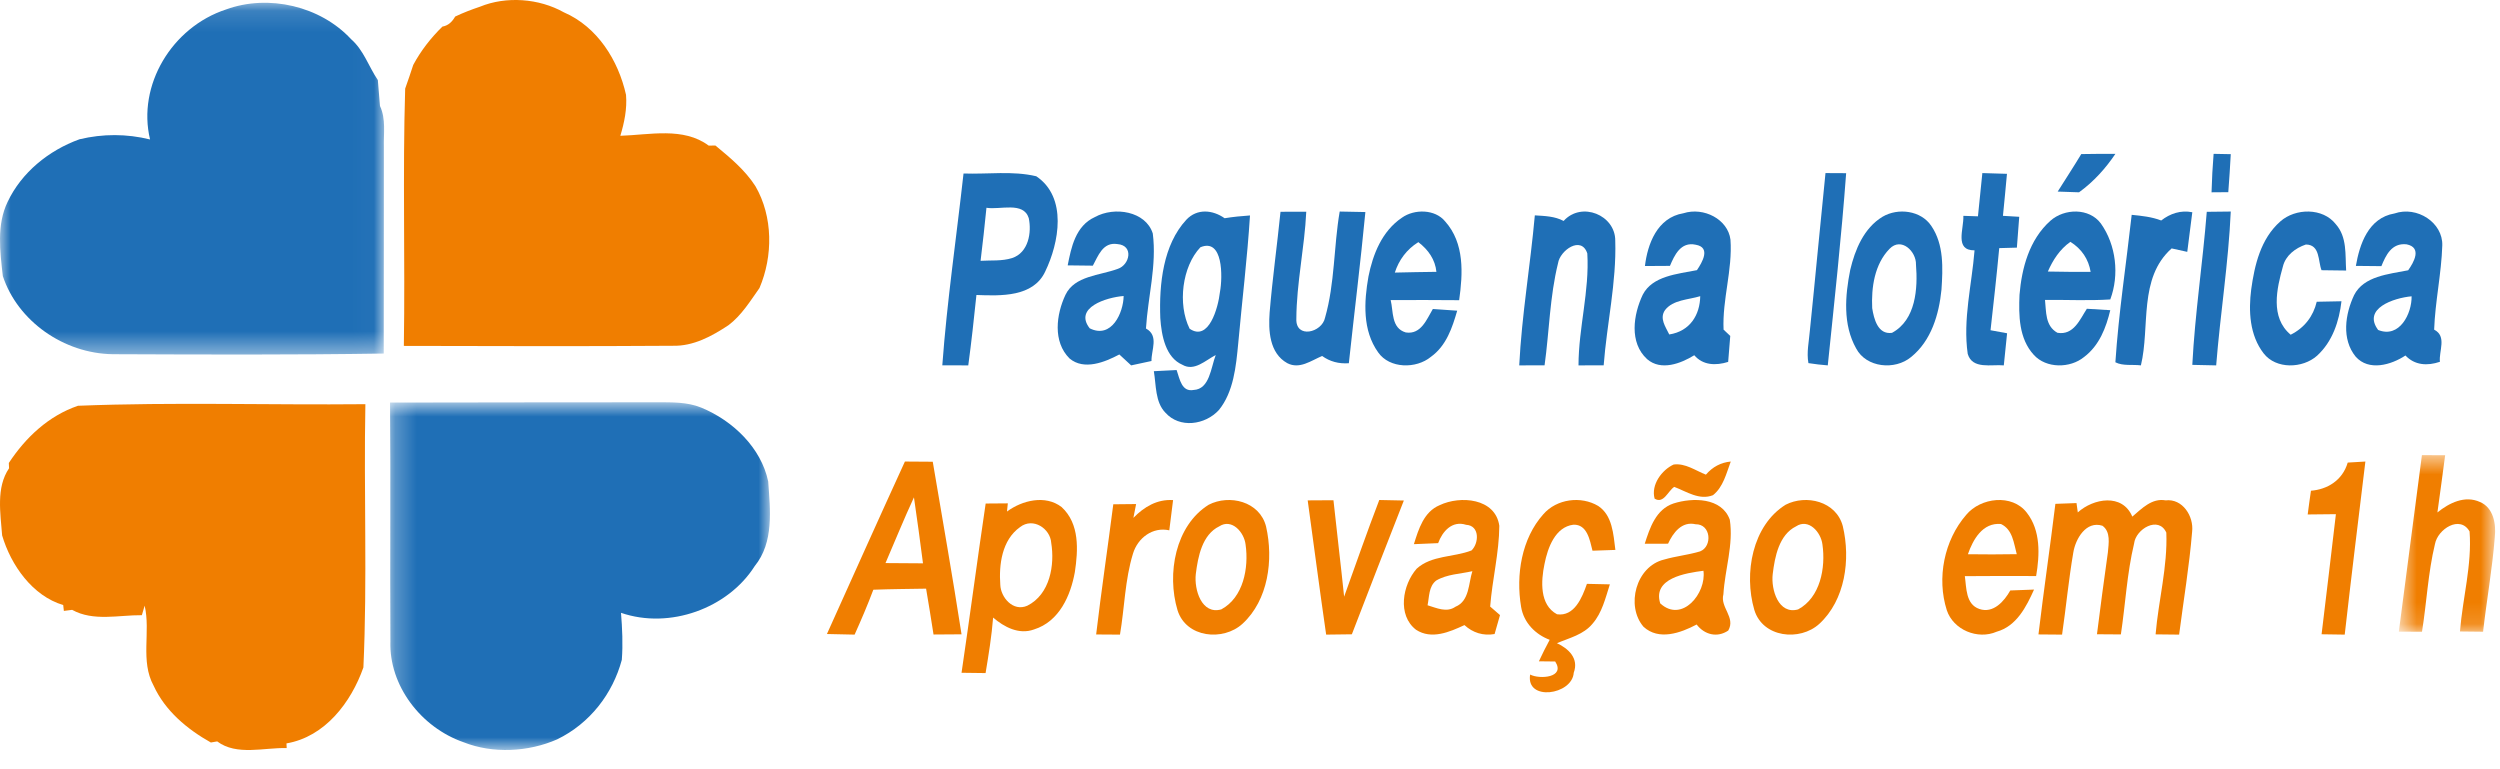
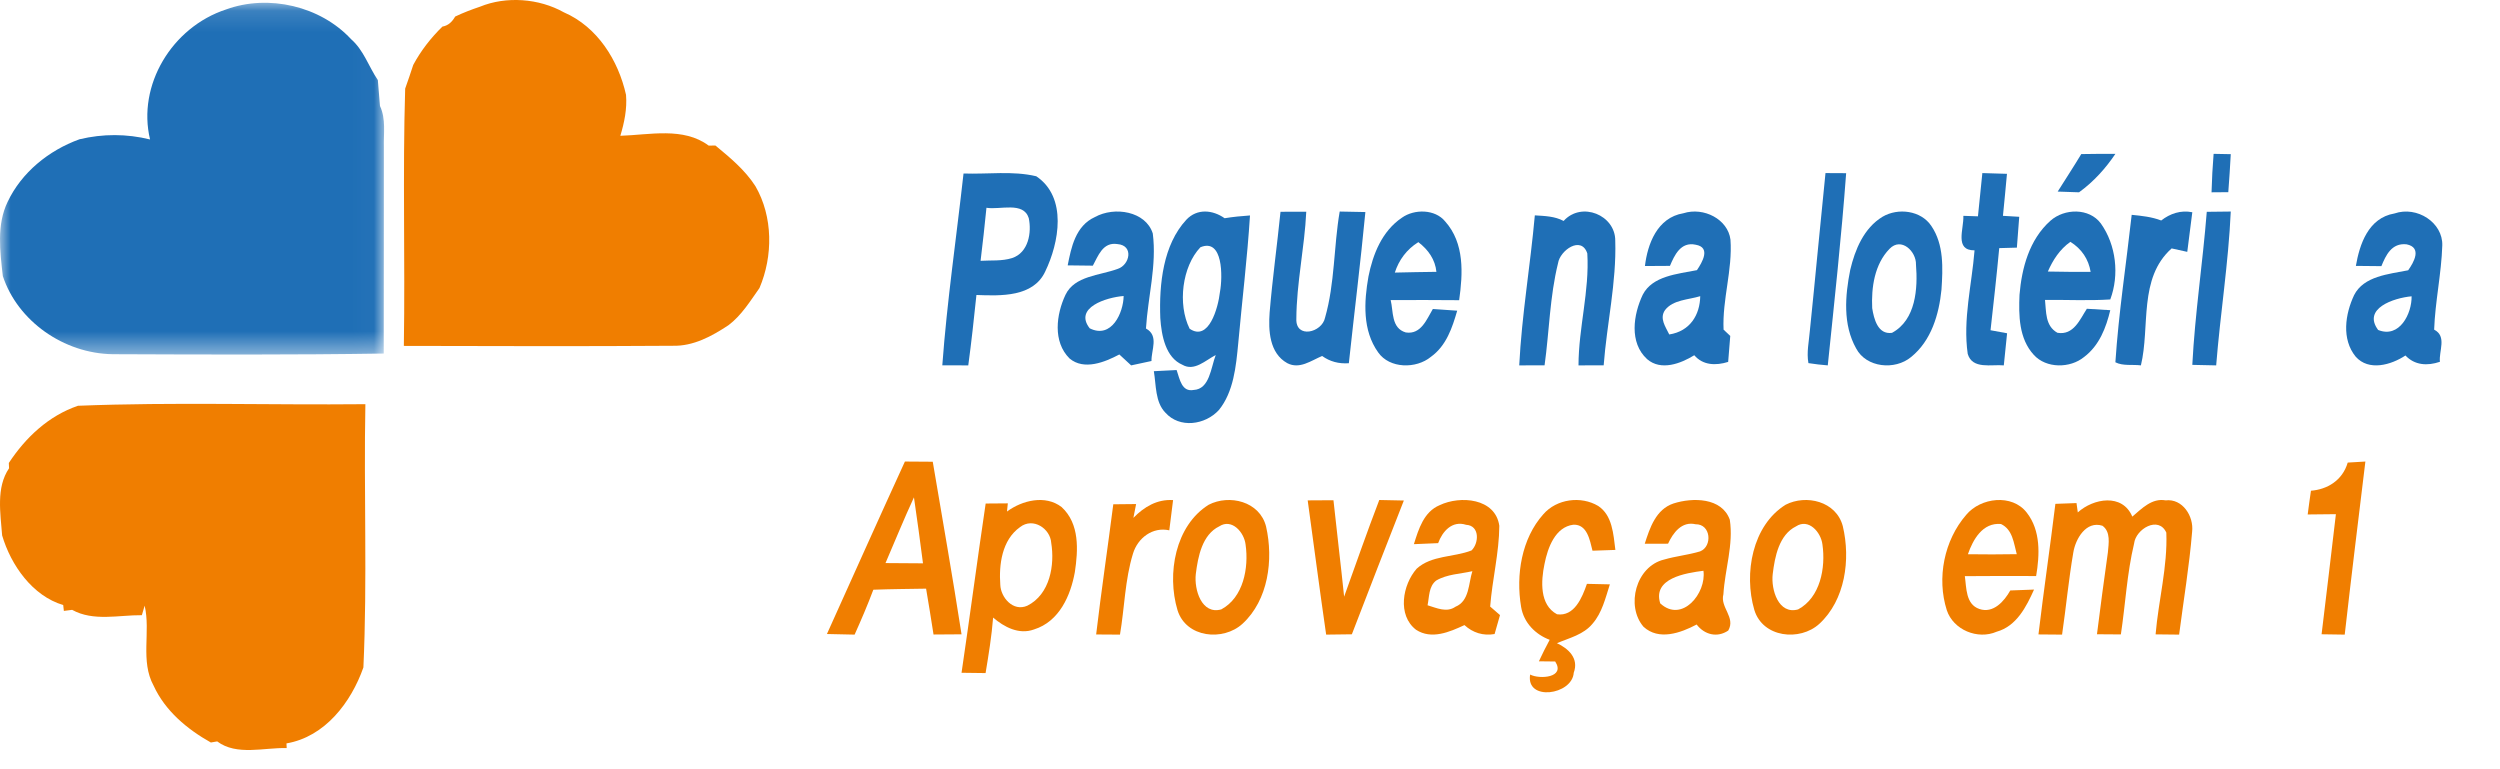
<svg xmlns="http://www.w3.org/2000/svg" xmlns:xlink="http://www.w3.org/1999/xlink" width="117px" height="36px" viewBox="0 0 117 36" version="1.1">
  <title>loterica-logo</title>
  <desc>Created with Sketch.</desc>
  <defs>
    <polygon id="path-1" points="1.1076691e-05 0.13 17.976 0.13 17.976 16.593 1.1076691e-05 16.593" />
    <polygon id="path-3" points="0.254 0.826 18.033 0.826 18.033 17.1 0.254 17.1" />
-     <polygon id="path-5" points="0.665 0.601 5.172 0.601 5.172 8.865 0.665 8.865" />
  </defs>
  <g id="Symbols" stroke="none" stroke-width="1" fill="none" fill-rule="evenodd">
    <g id="Page-Builder-/-Desktop-/-Payment-Logos-/-Version-2" transform="translate(-1387, -186)">
      <g id="loterica-logo" transform="translate(1387, 186)">
        <g id="Group-3">
          <mask id="mask-2" fill="white">
            <use xlink:href="#path-1" />
          </mask>
          <g id="Clip-2" />
          <path d="M10.581,0.442 C12.573,-0.285 14.997,0.29 16.424,1.827 C17.024,2.348 17.252,3.114 17.683,3.748 C17.712,4.153 17.745,4.556 17.783,4.961 C18.07,5.569 17.947,6.248 17.965,6.892 C17.959,10.11 17.968,13.328 17.959,16.546 C13.732,16.613 9.503,16.594 5.277,16.577 C2.978,16.546 0.826,15.023 0.132,12.92 C0.003,11.776 -0.165,10.522 0.358,9.445 C1.005,8.08 2.267,7.042 3.72,6.518 C4.815,6.256 5.93,6.258 7.023,6.527 C6.413,3.996 8.042,1.273 10.581,0.442" id="Fill-1" fill="#1F6FB6" mask="url(#mask-2)" />
        </g>
        <path d="M97.403,7.211 C97.934,7.202 98.466,7.197 99,7.202 C98.558,7.857 98.01,8.483 97.299,9 C97.049,8.993 96.55,8.975 96.3,8.966 C96.667,8.381 97.049,7.801 97.403,7.211" id="Fill-4" fill="#1F6FB6" />
        <path d="M103.597,7.2 C103.865,7.206 104.131,7.209 104.4,7.215 C104.37,7.811 104.327,8.405 104.284,8.994 C104.021,8.998 103.761,8.998 103.5,9 C103.515,8.398 103.55,7.799 103.597,7.2" id="Fill-6" fill="#1F6FB6" />
        <path d="M45.891,12.206 C46.38,12.175 46.886,12.228 47.361,12.079 C48.139,11.827 48.288,10.87 48.145,10.205 C47.896,9.419 46.801,9.831 46.166,9.724 C46.087,10.552 45.989,11.381 45.891,12.206 M45.093,8.12 C46.223,8.161 47.39,7.985 48.497,8.249 C49.962,9.233 49.568,11.363 48.913,12.714 C48.352,13.904 46.853,13.85 45.697,13.805 C45.583,14.905 45.463,16.006 45.315,17.1 C44.91,17.1 44.504,17.1 44.1,17.097 C44.32,14.097 44.761,11.112 45.093,8.12" id="Fill-8" fill="#1F6FB6" />
        <path d="M85.433,8.1 C85.674,8.103 86.159,8.105 86.4,8.105 C86.177,11.111 85.849,14.103 85.54,17.1 C85.235,17.075 84.935,17.042 84.634,16.994 C84.542,16.49 84.661,15.98 84.701,15.48 C84.955,13.023 85.18,10.56 85.433,8.1" id="Fill-10" fill="#1F6FB6" />
        <path d="M92.774,8.1 C93.157,8.111 93.54,8.124 93.926,8.135 C93.868,8.792 93.802,9.445 93.738,10.101 C93.929,10.113 94.309,10.133 94.5,10.146 C94.463,10.627 94.425,11.105 94.39,11.589 C94.181,11.594 93.769,11.607 93.564,11.612 C93.444,12.895 93.3,14.176 93.157,15.455 C93.351,15.491 93.738,15.562 93.932,15.597 C93.88,16.1 93.827,16.598 93.778,17.1 C93.21,17.043 92.304,17.303 92.089,16.56 C91.858,14.947 92.281,13.322 92.409,11.716 C91.455,11.722 91.915,10.713 91.885,10.101 C92.055,10.108 92.396,10.119 92.568,10.124 C92.634,9.45 92.707,8.777 92.774,8.1" id="Fill-12" fill="#1F6FB6" />
        <path d="M50.998,15.365 C52.025,15.879 52.578,14.627 52.586,13.853 C51.768,13.917 50.247,14.402 50.998,15.365 M51.242,10.158 C52.161,9.649 53.621,9.886 53.95,10.926 C54.143,12.412 53.722,13.89 53.631,15.374 C54.25,15.712 53.875,16.384 53.89,16.895 C53.651,16.948 53.176,17.048 52.938,17.1 C52.802,16.973 52.523,16.716 52.385,16.589 C51.706,16.95 50.734,17.345 50.056,16.778 C49.261,15.989 49.433,14.713 49.864,13.798 C50.29,12.906 51.458,12.898 52.312,12.583 C52.873,12.398 53.073,11.486 52.297,11.423 C51.605,11.313 51.389,11.993 51.145,12.433 C50.851,12.43 50.262,12.421 49.968,12.419 C50.133,11.587 50.329,10.573 51.242,10.158" id="Fill-14" fill="#1F6FB6" />
        <path d="M56.179,11.572 C55.325,12.468 55.104,14.237 55.674,15.384 C56.567,15.997 57.008,14.421 57.094,13.665 C57.228,12.932 57.236,11.127 56.179,11.572 M55.519,10.285 C56.025,9.746 56.756,9.821 57.312,10.213 C57.706,10.149 58.1,10.11 58.5,10.083 C58.374,12.08 58.13,14.069 57.95,16.061 C57.847,17.149 57.733,18.34 57.045,19.188 C56.402,19.893 55.201,20.061 54.536,19.308 C54.059,18.816 54.11,18.027 54,17.372 C54.267,17.359 54.798,17.329 55.066,17.318 C55.215,17.758 55.306,18.355 55.865,18.25 C56.613,18.211 56.668,17.209 56.896,16.615 C56.416,16.863 55.89,17.396 55.336,17.071 C54.555,16.737 54.357,15.714 54.302,14.887 C54.242,13.287 54.435,11.458 55.519,10.285" id="Fill-16" fill="#1F6FB6" />
        <path d="M59.928,9.911 C60.33,9.911 60.729,9.909 61.133,9.909 C61.054,11.586 60.678,13.242 60.669,14.917 C60.629,15.866 61.87,15.573 62.013,14.866 C62.475,13.254 62.415,11.544 62.698,9.9 C63.098,9.906 63.499,9.915 63.9,9.924 C63.674,12.283 63.38,14.638 63.126,16.999 C62.656,17.034 62.236,16.92 61.876,16.66 C61.359,16.876 60.818,17.296 60.243,16.995 C59.4,16.525 59.358,15.456 59.419,14.62 C59.55,13.047 59.769,11.481 59.928,9.911" id="Fill-18" fill="#1F6FB6" />
        <path d="M65.278,12.757 C65.925,12.74 66.573,12.731 67.224,12.722 C67.168,12.153 66.846,11.688 66.378,11.332 C65.83,11.672 65.466,12.173 65.278,12.757 M65.612,10.187 C66.198,9.773 67.163,9.787 67.63,10.359 C68.548,11.381 68.464,12.809 68.288,14.049 C67.217,14.038 66.149,14.04 65.083,14.044 C65.216,14.566 65.098,15.359 65.792,15.559 C66.511,15.669 66.777,14.926 67.057,14.461 C67.435,14.485 67.816,14.511 68.197,14.54 C67.968,15.33 67.692,16.177 66.969,16.698 C66.276,17.272 65.033,17.255 64.5,16.494 C63.756,15.458 63.836,14.119 64.044,12.94 C64.249,11.912 64.67,10.821 65.612,10.187" id="Fill-20" fill="#1F6FB6" />
        <path d="M71.83,10.079 C72.288,10.108 72.762,10.117 73.177,10.341 C74.015,9.411 75.6,10.064 75.594,11.264 C75.655,13.218 75.2,15.151 75.052,17.097 C74.659,17.097 74.264,17.1 73.874,17.1 C73.876,15.344 74.393,13.613 74.286,11.861 C74.006,11.006 73.006,11.722 72.917,12.315 C72.529,13.88 72.507,15.504 72.286,17.097 C71.889,17.097 71.494,17.097 71.1,17.1 C71.218,14.751 71.62,12.422 71.83,10.079" id="Fill-22" fill="#1F6FB6" />
        <path d="M77.925,14.51 C77.65,14.9 77.95,15.294 78.121,15.653 C79.1,15.501 79.557,14.729 79.571,13.861 C79.014,14.032 78.3,14.026 77.925,14.51 M76.983,12.45 C77.104,11.434 77.55,10.184 78.784,9.98 C79.736,9.677 80.868,10.264 80.986,11.216 C81.088,12.629 80.599,14.017 80.663,15.427 L80.976,15.722 C80.948,16.128 80.914,16.532 80.878,16.937 C80.304,17.117 79.699,17.102 79.292,16.625 C78.66,17.015 77.736,17.369 77.087,16.81 C76.235,16.034 76.442,14.72 76.88,13.794 C77.336,12.909 78.505,12.825 79.417,12.643 C79.65,12.296 80.09,11.579 79.358,11.453 C78.654,11.297 78.359,11.958 78.154,12.443 C77.863,12.446 77.277,12.446 76.983,12.45" id="Fill-24" fill="#1F6FB6" />
        <path d="M88.429,11.646 C87.723,12.373 87.574,13.461 87.619,14.421 C87.697,14.908 87.876,15.672 88.545,15.577 C89.668,14.972 89.757,13.491 89.668,12.381 C89.686,11.767 88.979,11.076 88.429,11.646 M88.102,10.144 C88.833,9.713 89.906,9.85 90.388,10.577 C90.981,11.45 90.927,12.556 90.861,13.557 C90.746,14.707 90.388,15.943 89.441,16.707 C88.685,17.34 87.342,17.209 86.869,16.309 C86.238,15.191 86.35,13.833 86.592,12.625 C86.814,11.687 87.226,10.675 88.102,10.144" id="Fill-26" fill="#1F6FB6" />
        <path d="M95.839,12.708 C96.505,12.725 97.172,12.725 97.841,12.722 C97.745,12.135 97.424,11.647 96.893,11.318 C96.394,11.672 96.074,12.172 95.839,12.708 M95.958,10.332 C96.617,9.747 97.775,9.724 98.321,10.46 C99.041,11.475 99.189,12.873 98.761,14.014 C97.745,14.08 96.723,14.025 95.706,14.037 C95.767,14.58 95.706,15.249 96.286,15.574 C97.051,15.706 97.345,14.939 97.665,14.45 C98.029,14.47 98.397,14.493 98.761,14.517 C98.566,15.328 98.251,16.168 97.537,16.706 C96.881,17.244 95.763,17.25 95.182,16.608 C94.479,15.843 94.473,14.754 94.513,13.798 C94.616,12.557 94.965,11.219 95.958,10.332" id="Fill-28" fill="#1F6FB6" />
        <path d="M99.763,10.054 C100.23,10.1 100.704,10.149 101.145,10.319 C101.558,9.995 102.062,9.824 102.6,9.933 C102.517,10.55 102.44,11.17 102.364,11.787 C102.183,11.745 101.817,11.665 101.633,11.626 C100.069,13.019 100.632,15.291 100.194,17.1 C99.798,17.049 99.36,17.138 99,16.955 C99.153,14.648 99.507,12.353 99.763,10.054" id="Fill-30" fill="#1F6FB6" />
        <path d="M103.277,9.913 C103.651,9.909 104.025,9.907 104.4,9.9 C104.291,12.31 103.908,14.697 103.717,17.1 C103.344,17.091 102.971,17.081 102.6,17.076 C102.724,14.679 103.088,12.304 103.277,9.913" id="Fill-32" fill="#1F6FB6" />
-         <path d="M106.718,10.364 C107.426,9.734 108.71,9.717 109.312,10.489 C109.853,11.095 109.751,11.925 109.8,12.661 C109.414,12.655 109.032,12.649 108.648,12.646 C108.479,12.228 108.59,11.449 107.916,11.443 C107.417,11.611 106.966,11.96 106.841,12.468 C106.552,13.503 106.234,14.854 107.204,15.665 C107.855,15.34 108.262,14.797 108.423,14.122 C108.806,14.113 109.192,14.105 109.581,14.099 C109.473,15.027 109.167,15.982 108.439,16.647 C107.763,17.25 106.518,17.287 105.94,16.54 C105.278,15.686 105.227,14.555 105.357,13.54 C105.514,12.411 105.796,11.178 106.718,10.364" id="Fill-34" fill="#1F6FB6" />
        <path d="M111.296,15.442 C112.3,15.85 112.88,14.666 112.863,13.867 C112.028,13.943 110.552,14.437 111.296,15.442 M110.255,12.444 C110.427,11.448 110.83,10.198 112.062,9.99 C113.124,9.625 114.333,10.423 114.299,11.486 C114.258,12.806 113.965,14.108 113.918,15.427 C114.527,15.739 114.131,16.435 114.188,16.932 C113.599,17.132 113.009,17.097 112.575,16.637 C111.907,17.079 110.859,17.384 110.246,16.692 C109.575,15.87 109.755,14.698 110.172,13.812 C110.624,12.918 111.793,12.831 112.702,12.649 C112.965,12.282 113.365,11.581 112.626,11.434 C111.926,11.358 111.654,11.955 111.449,12.456 C111.15,12.452 110.552,12.447 110.255,12.444" id="Fill-36" fill="#1F6FB6" />
        <g id="Group-40" transform="translate(18, 18)">
          <mask id="mask-4" fill="white">
            <use xlink:href="#path-3" />
          </mask>
          <g id="Clip-39" />
-           <path d="M0.254,0.84 C4.418,0.826 8.583,0.834 12.748,0.826 C13.441,0.828 14.158,0.809 14.812,1.074 C16.309,1.689 17.624,2.965 17.952,4.533 C18.045,5.856 18.23,7.377 17.319,8.495 C16.068,10.471 13.341,11.465 11.063,10.68 C11.122,11.412 11.157,12.146 11.101,12.881 C10.674,14.466 9.611,15.855 8.076,16.601 C6.729,17.195 5.065,17.281 3.698,16.738 C1.694,16.043 0.198,14.075 0.271,12.006 C0.25,8.284 0.286,4.561 0.254,0.84" id="Fill-38" fill="#1F6FB6" mask="url(#mask-4)" />
        </g>
        <path d="M22.462,0.314 C23.691,-0.19 25.221,-0.077 26.387,0.576 C27.959,1.256 28.937,2.82 29.298,4.439 C29.352,5.095 29.219,5.733 29.032,6.355 C30.396,6.313 31.983,5.933 33.166,6.814 C33.245,6.814 33.403,6.814 33.482,6.811 C34.17,7.379 34.866,7.955 35.353,8.712 C36.181,10.138 36.181,11.989 35.543,13.481 C35.105,14.098 34.704,14.759 34.092,15.22 C33.313,15.735 32.451,16.207 31.486,16.182 C27.291,16.213 23.095,16.196 18.9,16.188 C18.964,12.174 18.841,8.158 18.962,4.147 C19.094,3.78 19.218,3.41 19.339,3.04 C19.695,2.373 20.165,1.774 20.704,1.245 C20.987,1.197 21.167,1.011 21.302,0.775 C21.678,0.595 22.067,0.447 22.462,0.314" id="Fill-41" fill="#F07E00" />
        <path d="M0.413,21.667 C1.2,20.473 2.272,19.46 3.649,18.99 C8.127,18.812 12.616,18.961 17.1,18.916 C17.021,23.021 17.195,27.134 17.007,31.235 C16.434,32.87 15.209,34.484 13.407,34.791 L13.417,35.01 C12.354,34.98 11.079,35.382 10.164,34.698 C10.091,34.709 9.944,34.735 9.868,34.749 C8.759,34.126 7.73,33.27 7.19,32.091 C6.555,30.931 7.058,29.575 6.77,28.345 L6.639,28.791 C5.556,28.781 4.369,29.093 3.376,28.541 C3.279,28.555 3.088,28.578 2.989,28.591 L2.958,28.316 C1.522,27.89 0.511,26.452 0.1,25.058 C0.023,24.026 -0.193,22.821 0.424,21.915 L0.413,21.667 Z" id="Fill-43" fill="#F07E00" />
        <path d="M41.441,26.352 C42.024,26.355 42.611,26.357 43.196,26.364 C43.062,25.334 42.925,24.303 42.773,23.276 C42.302,24.291 41.884,25.328 41.441,26.352 M42.35,21.6 C42.786,21.603 43.217,21.605 43.653,21.609 C44.108,24.299 44.582,26.987 45,29.686 C44.67,29.689 44.016,29.692 43.689,29.695 C43.575,28.98 43.466,28.263 43.341,27.549 C42.517,27.563 41.692,27.568 40.872,27.599 C40.607,28.308 40.307,29.006 39.996,29.7 C39.673,29.692 39.023,29.681 38.7,29.672 C39.915,26.979 41.119,24.285 42.35,21.6" id="Fill-45" fill="#F07E00" />
-         <path d="M77.436,23.337 C77.257,22.683 77.777,21.992 78.326,21.74 C78.871,21.667 79.348,22.022 79.836,22.214 C80.149,21.85 80.537,21.643 81,21.6 C80.792,22.155 80.647,22.796 80.167,23.175 C79.53,23.427 78.931,23.004 78.354,22.786 C78.059,22.978 77.86,23.597 77.436,23.337" id="Fill-47" fill="#F07E00" />
        <g id="Group-51" transform="translate(111.6, 20.7)">
          <mask id="mask-6" fill="white">
            <use xlink:href="#path-5" />
          </mask>
          <g id="Clip-50" />
          <path d="M1.746,0.601 C2.104,0.601 2.469,0.603 2.833,0.603 C2.713,1.497 2.597,2.392 2.471,3.282 C3.026,2.835 3.758,2.47 4.466,2.795 C5.093,3.061 5.223,3.818 5.157,4.431 C5.041,5.919 4.776,7.387 4.608,8.865 C4.338,8.862 3.797,8.857 3.527,8.853 C3.65,7.292 4.094,5.741 3.976,4.172 C3.53,3.389 2.486,4.064 2.357,4.759 C2.031,6.103 1.97,7.5 1.749,8.865 C1.476,8.865 0.936,8.862 0.665,8.862 C1.032,6.11 1.378,3.353 1.746,0.601" id="Fill-49" fill="#F07E00" mask="url(#mask-6)" />
        </g>
        <path d="M109.873,21.649 C110.081,21.638 110.495,21.612 110.7,21.6 C110.372,24.298 110.04,26.998 109.733,29.7 C109.372,29.695 109.008,29.689 108.65,29.684 C108.873,27.809 109.105,25.938 109.32,24.063 C108.878,24.067 108.439,24.072 108,24.077 C108.046,23.705 108.099,23.336 108.153,22.966 C108.905,22.908 109.627,22.492 109.873,21.649" id="Fill-52" fill="#F07E00" />
        <path d="M47.74,24.667 C46.885,25.273 46.745,26.431 46.814,27.371 C46.834,27.95 47.407,28.643 48.077,28.348 C49.147,27.814 49.366,26.431 49.197,25.405 C49.158,24.748 48.354,24.193 47.74,24.667 L47.74,24.667 Z M47.127,23.94 C47.836,23.416 48.921,23.144 49.683,23.73 C50.536,24.513 50.456,25.753 50.303,26.773 C50.109,27.85 49.588,29.086 48.389,29.459 C47.684,29.717 46.984,29.339 46.478,28.902 C46.409,29.773 46.269,30.637 46.125,31.5 C45.75,31.496 45.375,31.489 45,31.486 C45.39,28.848 45.738,26.203 46.129,23.565 C46.389,23.562 46.907,23.559 47.166,23.557 L47.127,23.94 Z" id="Fill-54" fill="#F07E00" />
        <path d="M53.043,24.235 C53.542,23.724 54.154,23.354 54.9,23.405 C54.842,23.877 54.78,24.346 54.723,24.819 C53.94,24.646 53.247,25.178 53.025,25.906 C52.646,27.133 52.63,28.437 52.415,29.7 C52.134,29.7 51.578,29.693 51.3,29.693 C51.54,27.659 51.842,25.633 52.102,23.601 C52.368,23.598 52.903,23.592 53.17,23.59 C53.138,23.75 53.075,24.073 53.043,24.235" id="Fill-56" fill="#F07E00" />
        <path d="M57.061,24.633 C56.265,25.019 56.065,26.044 55.964,26.861 C55.878,27.592 56.236,28.781 57.157,28.519 C58.189,27.966 58.449,26.582 58.294,25.491 C58.229,24.909 57.648,24.249 57.061,24.633 M56.567,23.622 C57.533,23.125 58.954,23.461 59.252,24.642 C59.606,26.196 59.356,28.084 58.149,29.192 C57.243,30.022 55.509,29.852 55.107,28.554 C54.6,26.856 55.001,24.598 56.567,23.622" id="Fill-58" fill="#F07E00" />
        <path d="M64.55,23.4 C64.931,23.409 65.316,23.418 65.7,23.424 C64.881,25.507 64.071,27.595 63.267,29.685 C62.864,29.691 62.463,29.693 62.064,29.7 C61.761,27.608 61.488,25.513 61.2,23.418 C61.601,23.415 62.005,23.415 62.406,23.411 C62.565,24.917 62.75,26.419 62.905,27.925 C63.449,26.417 63.974,24.9 64.55,23.4" id="Fill-60" fill="#F07E00" />
        <path d="M67.21,27.172 C66.859,27.45 66.893,27.931 66.81,28.327 C67.228,28.45 67.702,28.686 68.115,28.396 C68.775,28.128 68.723,27.299 68.907,26.731 C68.339,26.864 67.723,26.867 67.21,27.172 M67.374,23.643 C68.339,23.182 69.985,23.311 70.168,24.607 C70.16,25.876 69.837,27.123 69.74,28.387 C69.854,28.484 70.085,28.686 70.2,28.787 C70.138,29.009 70.011,29.451 69.947,29.673 C69.417,29.766 68.929,29.615 68.536,29.254 C67.841,29.578 66.995,29.944 66.272,29.474 C65.384,28.792 65.638,27.367 66.302,26.613 C67,25.981 68.028,26.087 68.867,25.761 C69.223,25.416 69.255,24.596 68.615,24.561 C67.961,24.35 67.506,24.866 67.305,25.419 C66.925,25.439 66.547,25.453 66.17,25.467 C66.389,24.768 66.632,23.953 67.374,23.643" id="Fill-62" fill="#F07E00" />
        <path d="M72.227,24.068 C72.857,23.341 73.997,23.202 74.795,23.678 C75.463,24.118 75.505,25 75.6,25.736 C75.241,25.749 74.886,25.76 74.529,25.773 C74.403,25.273 74.28,24.532 73.635,24.556 C72.785,24.661 72.433,25.632 72.283,26.393 C72.115,27.193 72.047,28.31 72.869,28.748 C73.677,28.864 74.043,27.974 74.268,27.324 C74.627,27.331 74.98,27.339 75.341,27.348 C75.136,27.986 74.977,28.678 74.532,29.188 C74.106,29.706 73.443,29.855 72.865,30.101 C73.399,30.352 73.903,30.808 73.651,31.485 C73.579,32.533 71.398,32.833 71.611,31.569 C72.047,31.8 73.277,31.719 72.783,30.958 C72.591,30.958 72.21,30.951 72.02,30.949 C72.179,30.607 72.348,30.272 72.525,29.943 C71.861,29.694 71.312,29.148 71.188,28.403 C70.936,26.908 71.21,25.203 72.227,24.068" id="Fill-64" fill="#F07E00" />
        <path d="M77.698,28.237 C78.717,29.178 79.869,27.759 79.721,26.712 C78.891,26.82 77.333,27.058 77.698,28.237 M78.321,23.562 C79.216,23.276 80.582,23.279 80.955,24.324 C81.134,25.489 80.725,26.652 80.655,27.814 C80.489,28.427 81.241,28.891 80.882,29.51 C80.363,29.861 79.767,29.703 79.403,29.227 C78.652,29.625 77.63,29.991 76.915,29.331 C76.078,28.352 76.563,26.508 77.873,26.189 C78.428,26.027 79.008,25.972 79.564,25.805 C80.153,25.572 80.074,24.521 79.353,24.535 C78.705,24.382 78.296,24.941 78.065,25.445 C77.701,25.448 77.336,25.448 76.974,25.448 C77.211,24.71 77.493,23.836 78.321,23.562" id="Fill-66" fill="#F07E00" />
        <path d="M84.056,24.633 C83.262,25.024 83.061,26.049 82.963,26.867 C82.876,27.595 83.234,28.779 84.152,28.52 C85.188,27.966 85.448,26.576 85.29,25.482 C85.22,24.9 84.64,24.249 84.056,24.633 M83.568,23.621 C84.524,23.13 85.936,23.454 86.243,24.624 C86.615,26.185 86.355,28.082 85.144,29.196 C84.235,30.026 82.491,29.848 82.1,28.537 C81.605,26.842 82.006,24.592 83.568,23.621" id="Fill-68" fill="#F07E00" />
        <path d="M92.098,25.938 C92.86,25.949 93.619,25.949 94.384,25.935 C94.243,25.421 94.197,24.784 93.644,24.523 C92.785,24.446 92.334,25.256 92.098,25.938 M92.018,24.095 C92.694,23.283 94.165,23.1 94.852,23.991 C95.511,24.831 95.46,25.966 95.291,26.959 C94.177,26.956 93.064,26.953 91.954,26.964 C92.034,27.508 91.988,28.278 92.633,28.5 C93.288,28.725 93.799,28.137 94.081,27.634 C94.36,27.622 94.916,27.603 95.193,27.592 C94.832,28.396 94.375,29.304 93.444,29.564 C92.555,29.952 91.413,29.478 91.109,28.554 C90.634,27.057 90.982,25.291 92.018,24.095" id="Fill-70" fill="#F07E00" />
        <path d="M96.192,23.58 C96.52,23.567 96.849,23.556 97.18,23.544 C97.194,23.652 97.226,23.872 97.241,23.98 C97.971,23.323 99.327,23.075 99.792,24.178 C100.235,23.803 100.709,23.3 101.351,23.417 C102.143,23.323 102.678,24.162 102.591,24.887 C102.459,26.499 102.189,28.097 101.983,29.7 C101.708,29.698 101.156,29.691 100.882,29.688 C101.016,28.1 101.447,26.523 101.384,24.926 C101.019,24.124 99.952,24.759 99.876,25.436 C99.542,26.833 99.47,28.277 99.257,29.691 C98.883,29.688 98.51,29.685 98.138,29.683 C98.298,28.407 98.469,27.127 98.649,25.852 C98.684,25.436 98.79,24.891 98.394,24.605 C97.632,24.36 97.137,25.212 97.031,25.855 C96.812,27.13 96.692,28.421 96.505,29.7 C96.23,29.698 95.678,29.694 95.4,29.691 C95.643,27.652 95.943,25.619 96.192,23.58" id="Fill-72" fill="#F07E00" />
      </g>
    </g>
  </g>
</svg>